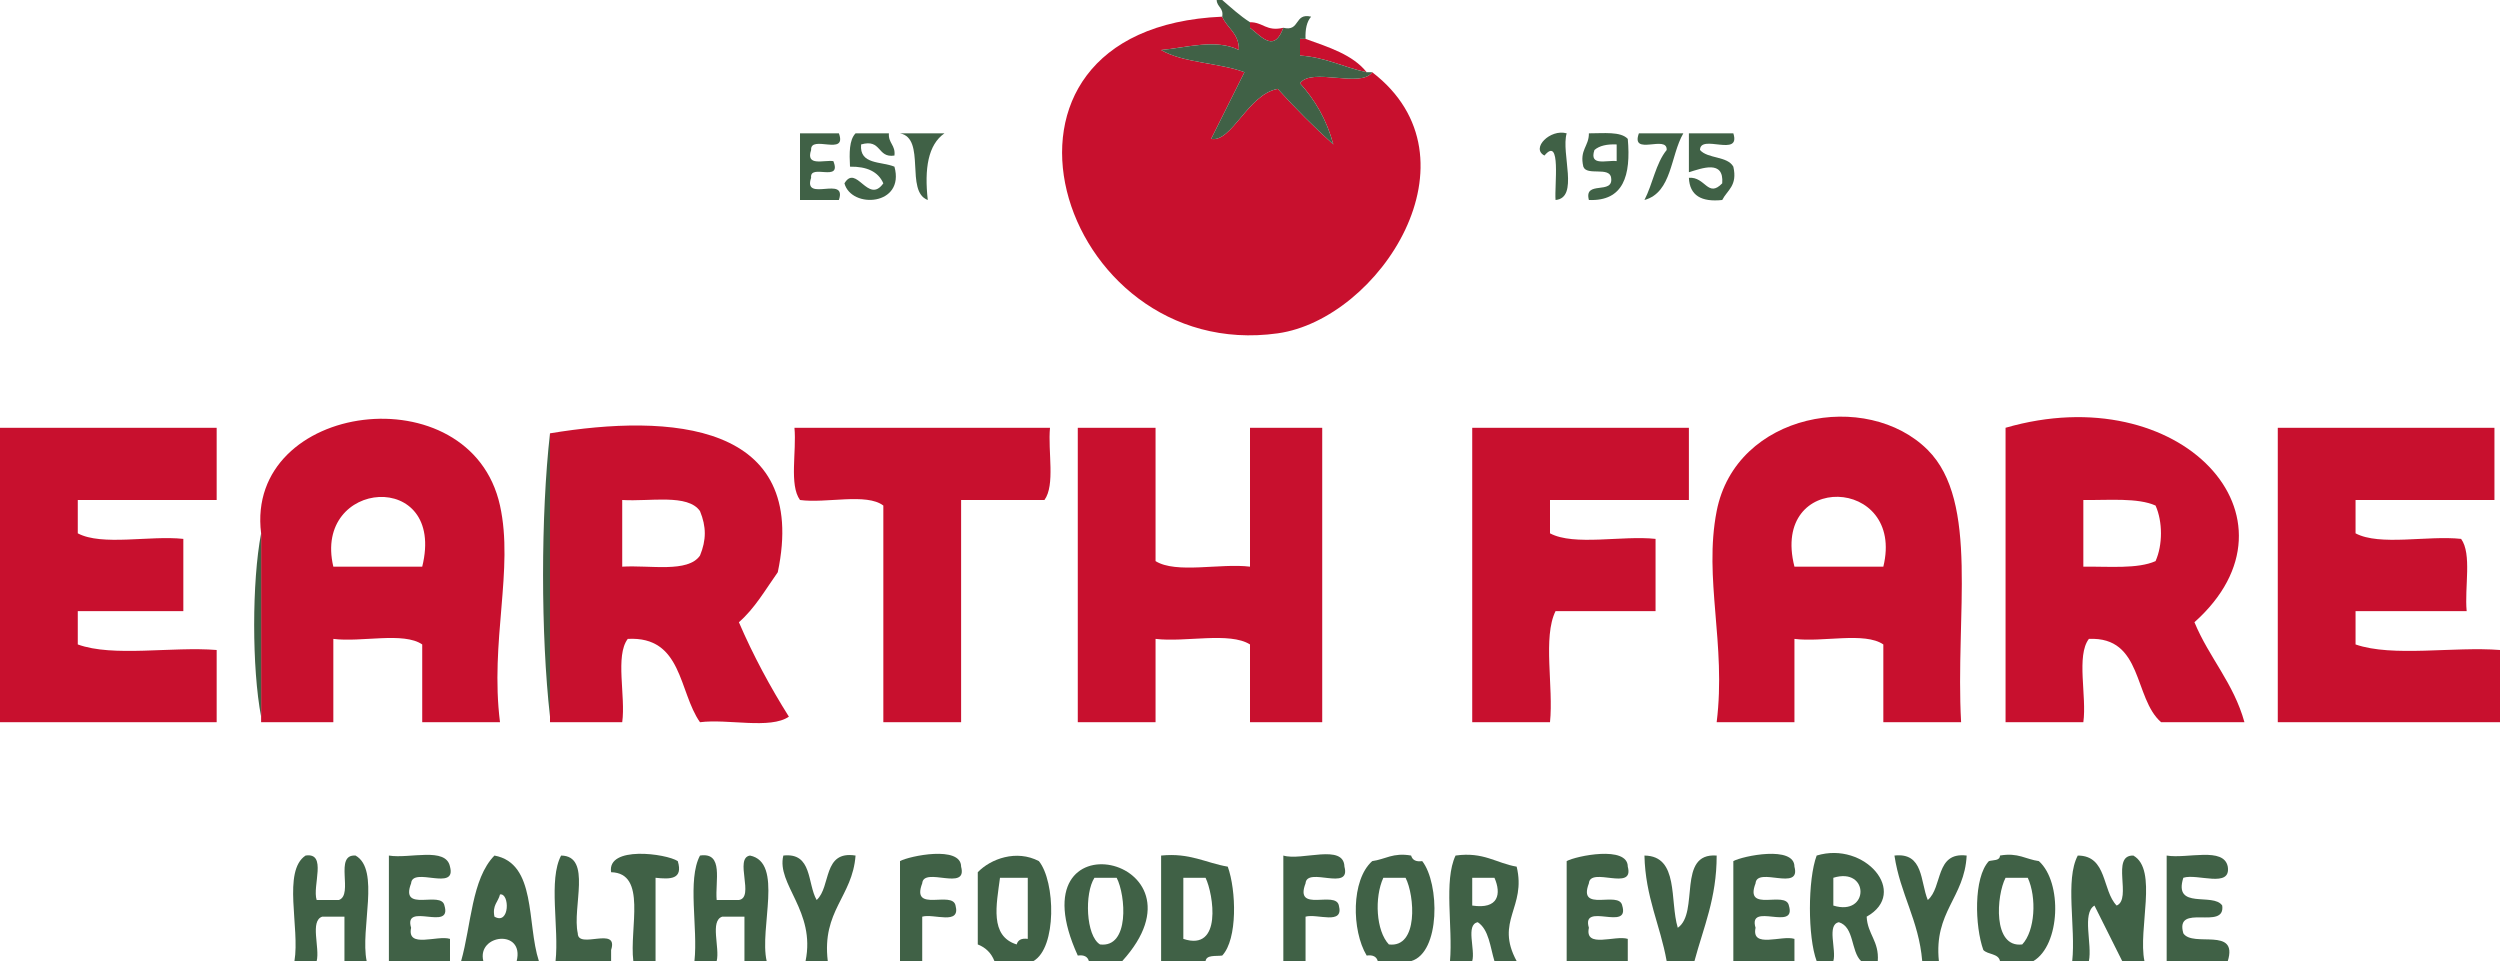
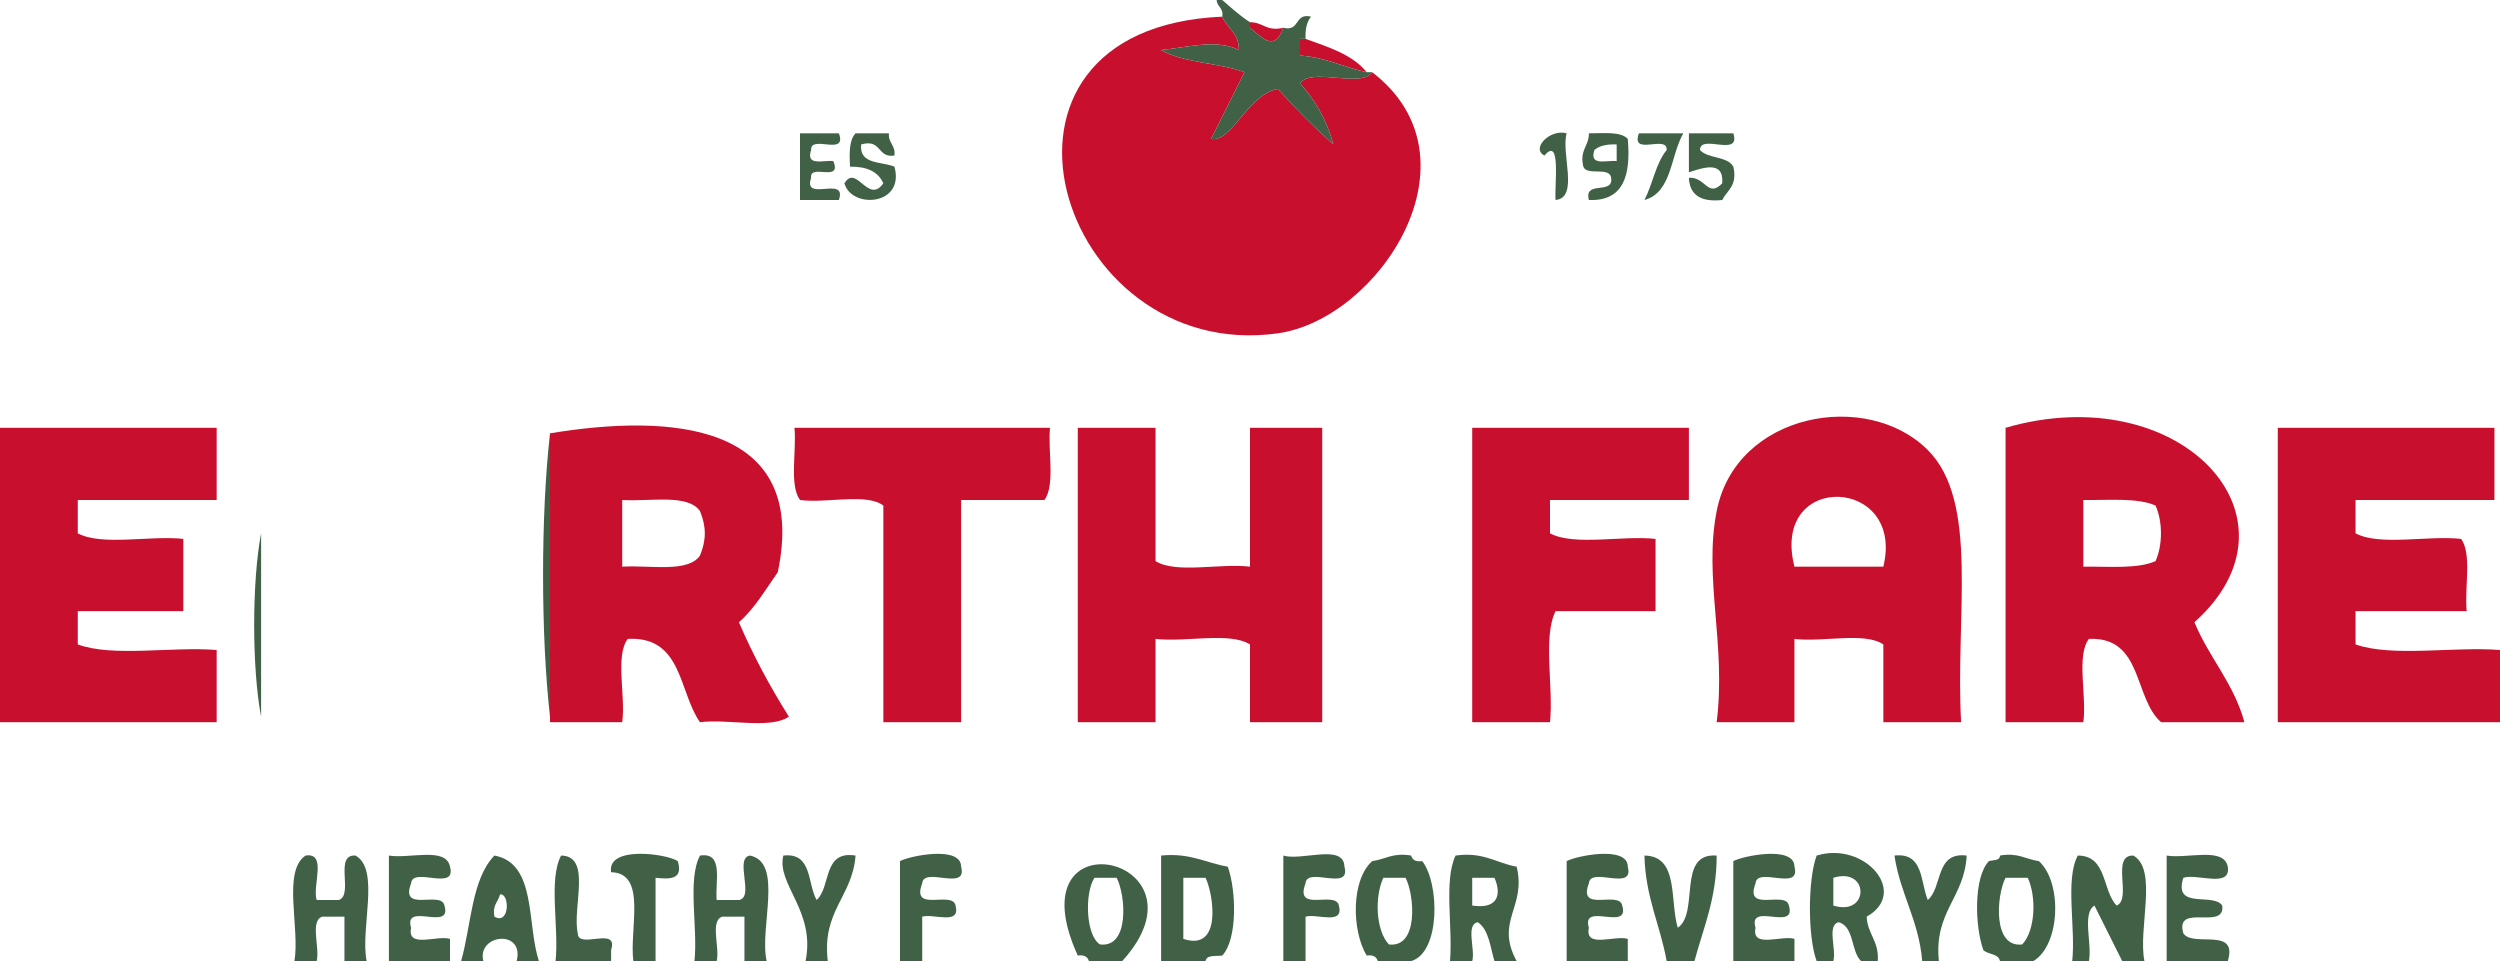
<svg xmlns="http://www.w3.org/2000/svg" xmlns:ns1="http://www.inkscape.org/namespaces/inkscape" xmlns:ns2="http://sodipodi.sourceforge.net/DTD/sodipodi-0.dtd" version="1.1" id="Layer_1" x="0px" y="0px" width="180" height="69.2" viewBox="0 0 180 69.2" enable-background="new 0 0 464 192" xml:space="preserve" ns1:version="0.91 r13725" ns2:docname="earthfare.svg">
  <defs id="defs97" />
  <ns2:namedview pagecolor="#ffffff" bordercolor="#666666" borderopacity="1" objecttolerance="10" gridtolerance="10" guidetolerance="10" ns1:pageopacity="0" ns1:pageshadow="2" ns1:window-width="1394" ns1:window-height="748" id="namedview95" showgrid="false" fit-margin-top="0" fit-margin-left="0" fit-margin-right="0" fit-margin-bottom="0" ns1:zoom="0.65517241" ns1:cx="223" ns1:cy="85" ns1:window-x="0" ns1:window-y="0" ns1:window-maximized="0" ns1:current-layer="Layer_1" />
  <g id="g3" transform="matrix(0.4,0,0,0.4,-3.6,-3.2)">
    <g id="g5">
      <path d="m 256,21 c 20.223,15.511 1.282,44.434 -17,47 -39.642,5.563 -58.286,-54.924 -10,-57 0.889,2.111 3.045,2.956 3,6 -4.159,-2.065 -9.416,-0.411 -14,0 3.976,2.358 10.4,2.266 15,4 -1.994,4.005 -4.006,7.995 -6,12 3.729,0.705 6.607,-8.041 12,-9 3.162,3.504 6.495,6.838 10,10 -1.199,-4.467 -3.311,-8.023 -6,-11 2.051,-2.949 10.949,0.949 13,-2 z" id="path7" ns1:connector-curvature="0" style="clip-rule:evenodd;fill:#c8102e;fill-rule:evenodd" />
      <path d="m 234,12 c 2.355,-0.022 2.944,1.723 6,1 -1.577,4.298 -3.577,1.987 -6,0 0,-0.333 0,-0.667 0,-1 z" id="path9" ns1:connector-curvature="0" style="clip-rule:evenodd;fill:#c8102e;fill-rule:evenodd" />
      <path d="m 244,15 c 4.165,1.501 8.496,2.837 11,6 -4.138,-0.862 -7.316,-2.683 -12,-3 0,-1 0,-2 0,-3 0.333,0 0.667,0 1,0 z" id="path11" ns1:connector-curvature="0" style="clip-rule:evenodd;fill:#c8102e;fill-rule:evenodd" />
      <path d="m 153,32 c 2.333,0 4.667,0 7,0 1.542,4.208 -5.174,0.159 -5,3 -1.008,3.008 2.228,1.772 4,2 1.602,3.936 -4.319,0.348 -4,3 -1.53,4.529 6.53,-0.529 5,4 -2.333,0 -4.667,0 -7,0 0,-4 0,-8 0,-12 z" id="path13" ns1:connector-curvature="0" style="clip-rule:evenodd;fill:#406146;fill-rule:evenodd" />
      <path d="m 163,32 c 2,0 4,0 6,0 -0.127,1.793 1.224,2.109 1,4 -3.15,0.483 -2.264,-3.069 -6,-2 -0.343,3.677 3.643,3.023 6,4 1.943,7.045 -7.752,7.634 -9,3 2.147,-3.584 4.251,3.885 7,0 -0.909,-2.092 -2.951,-3.049 -6,-3 -0.132,-2.465 -0.151,-4.818 1,-6 z" id="path15" ns1:connector-curvature="0" style="clip-rule:evenodd;fill:#406146;fill-rule:evenodd" />
-       <path d="m 171,32 c 2.667,0 5.333,0 8,0 -2.949,2.051 -3.63,6.369 -3,12 -4.143,-1.523 -0.247,-11.087 -5,-12 z" id="path17" ns1:connector-curvature="0" style="clip-rule:evenodd;fill:#406146;fill-rule:evenodd" />
      <path d="m 291,32 c -1.047,3.62 2.269,11.602 -2,12 -0.226,-2.508 1.05,-11.626 -2,-8 -2.498,-1.292 1.058,-4.848 4,-4 z" id="path19" ns1:connector-curvature="0" style="clip-rule:evenodd;fill:#406146;fill-rule:evenodd" />
      <path d="m 295,32 c 2.656,0.01 5.711,-0.378 7,1 0.584,6.584 -0.754,11.246 -7,11 -0.962,-3.629 4.493,-0.84 4,-4 -0.257,-2.076 -4.394,-0.273 -5,-2 -0.723,-3.056 1.022,-3.644 1,-6 z m 1,3 c -1.008,3.008 2.228,1.772 4,2 0,-1 0,-2 0,-3 -1.742,-0.075 -3.11,0.223 -4,1 z" id="path21" ns1:connector-curvature="0" style="clip-rule:evenodd;fill:#406146;fill-rule:evenodd" />
      <path d="m 304,32 c 2.667,0 5.333,0 8,0 -2.337,3.996 -2.021,10.646 -7,12 1.479,-2.854 2.047,-6.619 4,-9 0.175,-2.841 -6.542,1.208 -5,-3 z" id="path23" ns1:connector-curvature="0" style="clip-rule:evenodd;fill:#406146;fill-rule:evenodd" />
      <path d="m 313,32 c 2.667,0 5.333,0 8,0 1.41,4.411 -5.983,0.016 -6,3 1.394,1.606 4.936,1.065 6,3 0.792,3.459 -1.111,4.222 -2,6 -3.732,0.399 -5.867,-0.799 -6,-4 2.984,-0.223 3.4,3.692 6,1 0.344,-4.295 -3.644,-2.705 -6,-2 0,-2.333 0,-4.667 0,-7 z" id="path25" ns1:connector-curvature="0" style="clip-rule:evenodd;fill:#406146;fill-rule:evenodd" />
-       <path d="m 56,104 c -2.95,-23.773 37.711,-29.014 43,-5 2.524,11.462 -1.833,24.452 0,39 -4.667,0 -9.333,0 -14,0 0,-4.667 0,-9.333 0,-14 -3.356,-2.311 -10.983,-0.351 -16,-1 0,5 0,10 0,15 -4.333,0 -8.667,0 -13,0 0,-0.333 0,-0.667 0,-1 0,-11 0,-22 0,-33 z m 13,6 c 5.333,0 10.667,0 16,0 4.371,-17.652 -19.731,-15.791 -16,0 z" id="path27" ns1:connector-curvature="0" style="clip-rule:evenodd;fill:#c8102e;fill-rule:evenodd" />
      <path d="m 362,138 c -4.667,0 -9.333,0 -14,0 0,-4.667 0,-9.333 0,-14 -3.356,-2.311 -10.983,-0.351 -16,-1 0,5 0,10 0,15 -4.667,0 -9.333,0 -14,0 1.745,-14.091 -2.375,-25.814 0,-38 3.458,-17.744 27.069,-21.931 38,-11 9.325,9.325 4.932,29.757 6,49 z m -30,-28 c 5.333,0 10.667,0 16,0 3.985,-16.285 -20.377,-17.246 -16,0 z" id="path29" ns1:connector-curvature="0" style="clip-rule:evenodd;fill:#c8102e;fill-rule:evenodd" />
      <path d="m 9,85 c 13,0 26,0 39,0 0,4.334 0,8.666 0,13 -8.333,0 -16.667,0 -25,0 0,2 0,4 0,6 4.35,2.316 12.988,0.346 19,1 0,4.333 0,8.667 0,13 -6.333,0 -12.667,0 -19,0 0,2 0,4 0,6 6.343,2.323 16.993,0.341 25,1 0,4.333 0,8.667 0,13 -13,0 -26,0 -39,0 0,-17.667 0,-35.333 0,-53 z" id="path31" ns1:connector-curvature="0" style="clip-rule:evenodd;fill:#c8102e;fill-rule:evenodd" />
      <path d="m 108,86 c 21.583,-3.58 46.691,-2.026 41,25 -2.213,3.12 -4.143,6.524 -7,9 2.612,6.055 5.656,11.678 9,17 -3.356,2.311 -10.983,0.351 -16,1 -3.855,-5.478 -3.139,-15.528 -13,-15 -2.308,3.025 -0.353,10.314 -1,15 -4.333,0 -8.667,0 -13,0 0,-0.333 0,-0.667 0,-1 0,-17 0,-34 0,-51 z m 13,24 c 5.026,-0.308 11.821,1.154 14,-2 1.15,-2.802 1.15,-5.198 0,-8 -2.179,-3.154 -8.974,-1.692 -14,-2 0,4 0,8 0,12 z" id="path33" ns1:connector-curvature="0" style="clip-rule:evenodd;fill:#c8102e;fill-rule:evenodd" />
      <path d="m 152,85 c 15.333,0 30.667,0 46,0 -0.405,4.262 0.968,10.302 -1,13 -5,0 -10,0 -15,0 0,13.333 0,26.667 0,40 -4.667,0 -9.333,0 -14,0 0,-13 0,-26 0,-39 -3.025,-2.308 -10.314,-0.353 -15,-1 -1.968,-2.698 -0.595,-8.738 -1,-13 z" id="path35" ns1:connector-curvature="0" style="clip-rule:evenodd;fill:#c8102e;fill-rule:evenodd" />
      <path d="m 203,85 c 4.667,0 9.333,0 14,0 0,8 0,16 0,24 3.687,2.313 11.651,0.349 17,1 0,-8.333 0,-16.666 0,-25 4.333,0 8.667,0 13,0 0,17.667 0,35.333 0,53 -4.333,0 -8.667,0 -13,0 0,-4.667 0,-9.333 0,-14 -3.688,-2.313 -11.651,-0.349 -17,-1 0,5 0,10 0,15 -4.667,0 -9.333,0 -14,0 0,-17.667 0,-35.333 0,-53 z" id="path37" ns1:connector-curvature="0" style="clip-rule:evenodd;fill:#c8102e;fill-rule:evenodd" />
      <path d="m 274,85 c 13,0 26,0 39,0 0,4.334 0,8.666 0,13 -8.333,0 -16.667,0 -25,0 0,2 0,4 0,6 4.35,2.316 12.987,0.346 19,1 0,4.333 0,8.667 0,13 -6,0 -12,0 -18,0 -2.318,4.682 -0.345,13.655 -1,20 -4.667,0 -9.333,0 -14,0 0,-17.667 0,-35.333 0,-53 z" id="path39" ns1:connector-curvature="0" style="clip-rule:evenodd;fill:#c8102e;fill-rule:evenodd" />
      <path d="m 404,120 c 2.629,6.371 7.052,10.948 9,18 -5,0 -10,0 -15,0 -4.984,-4.349 -3.234,-15.433 -13,-15 -2.308,3.025 -0.353,10.314 -1,15 -4.667,0 -9.333,0 -14,0 0,-17.667 0,-35.333 0,-53 31.438,-9.113 55.023,16.206 34,35 z m -20,-10 c 4.612,-0.055 9.776,0.443 13,-1 1.297,-2.903 1.297,-7.097 0,-10 -3.224,-1.443 -8.388,-0.945 -13,-1 0,4 0,8 0,12 z" id="path41" ns1:connector-curvature="0" style="clip-rule:evenodd;fill:#c8102e;fill-rule:evenodd" />
      <path d="m 459,125 c 0,4.333 0,8.667 0,13 -13.333,0 -26.667,0 -40,0 0,-17.667 0,-35.333 0,-53 13,0 26,0 39,0 0,4.334 0,8.666 0,13 -8.333,0 -16.667,0 -25,0 0,2 0,4 0,6 4.35,2.316 12.987,0.346 19,1 1.969,2.698 0.596,8.738 1,13 -6.667,0 -13.333,0 -20,0 0,2 0,4 0,6 6.676,2.324 17.66,0.34 26,1 z" id="path43" ns1:connector-curvature="0" style="clip-rule:evenodd;fill:#c8102e;fill-rule:evenodd" />
      <path d="m 108,86 c 0,17 0,34 0,51 -1.666,-14.671 -1.666,-36.329 0,-51 z" id="path45" ns1:connector-curvature="0" style="clip-rule:evenodd;fill:#406146;fill-rule:evenodd" />
      <path d="m 56,104 c 0,11 0,22 0,33 -1.666,-8.676 -1.666,-24.324 0,-33 z" id="path47" ns1:connector-curvature="0" style="clip-rule:evenodd;fill:#406146;fill-rule:evenodd" />
      <path d="m 75,181 c -1.333,0 -2.667,0 -4,0 0,-2.667 0,-5.333 0,-8 -1.333,0 -2.667,0 -4,0 -2.255,0.745 -0.391,5.609 -1,8 -1.333,0 -2.667,0 -4,0 1.004,-5.996 -2.205,-16.205 2,-19 3.944,-0.61 1.176,5.49 2,8 1.333,0 2.667,0 4,0 2.711,-0.956 -0.943,-8.276 3,-8 4.479,2.521 0.804,13.195 2,19 z" id="path49" ns1:connector-curvature="0" style="clip-rule:evenodd;fill:#406146;fill-rule:evenodd" />
      <path d="m 90,181 c -3.667,0 -7.333,0 -11,0 0,-6.333 0,-12.667 0,-19 3.712,0.621 10.292,-1.626 11,2 1.23,4.563 -6.76,-0.093 -7,3 -2.071,5.404 5.451,1.216 6,4 1.435,4.768 -7.435,-0.768 -6,4 -0.802,3.802 4.729,1.271 7,2 0,1.333 0,2.667 0,4 z" id="path51" ns1:connector-curvature="0" style="clip-rule:evenodd;fill:#406146;fill-rule:evenodd" />
      <path d="m 106,181 c -1.333,0 -2.667,0 -4,0 1.446,-5.828 -7.205,-4.865 -6,0 -1.333,0 -2.667,0 -4,0 1.839,-6.494 1.877,-14.789 6,-19 7.604,1.396 5.789,12.211 8,19 z m -8,-8 c 2.785,1.602 2.765,-4.318 1,-4 -0.314,1.353 -1.423,1.91 -1,4 z" id="path53" ns1:connector-curvature="0" style="clip-rule:evenodd;fill:#406146;fill-rule:evenodd" />
      <path d="m 119,181 c -3.333,0 -6.667,0 -10,0 0.654,-6.013 -1.317,-14.65 1,-19 5.604,0.063 1.956,9.378 3,14 0.016,2.983 7.411,-1.41 6,3 0,0.667 0,1.333 0,2 z" id="path55" ns1:connector-curvature="0" style="clip-rule:evenodd;fill:#406146;fill-rule:evenodd" />
      <path d="m 127,181 c -1.333,0 -2.667,0 -4,0 -0.739,-5.928 2.514,-15.848 -4,-16 -0.776,-4.814 9.93,-3.353 12,-2 1.004,3.338 -1.388,3.279 -4,3 0,5 0,10 0,15 z" id="path57" ns1:connector-curvature="0" style="clip-rule:evenodd;fill:#406146;fill-rule:evenodd" />
      <path d="m 147,181 c -1.333,0 -2.667,0 -4,0 0,-2.667 0,-5.333 0,-8 -1.333,0 -2.667,0 -4,0 -2.255,0.745 -0.391,5.609 -1,8 -1.333,0 -2.667,0 -4,0 0.654,-6.013 -1.317,-14.65 1,-19 4.335,-0.668 2.692,4.642 3,8 1.333,0 2.667,0 4,0 2.889,-0.444 -0.889,-7.556 2,-8 6.09,1.243 1.639,13.027 3,19 z" id="path59" ns1:connector-curvature="0" style="clip-rule:evenodd;fill:#406146;fill-rule:evenodd" />
      <path d="m 158,181 c -1.333,0 -2.667,0 -4,0 1.855,-9.038 -5.274,-13.81 -4,-19 5.263,-0.596 4.287,5.046 6,8 2.624,-2.377 1.046,-8.954 7,-8 -0.555,7.445 -6.093,9.907 -5,19 z" id="path61" ns1:connector-curvature="0" style="clip-rule:evenodd;fill:#406146;fill-rule:evenodd" />
      <path d="m 175,181 c -1.333,0 -2.667,0 -4,0 0,-6 0,-12 0,-18 1.652,-0.922 11.006,-2.863 11,1 1.23,4.563 -6.76,-0.093 -7,3 -2.071,5.404 5.451,1.216 6,4 0.947,3.613 -3.938,1.395 -6,2 0,2.667 0,5.333 0,8 z" id="path63" ns1:connector-curvature="0" style="clip-rule:evenodd;fill:#406146;fill-rule:evenodd" />
-       <path d="m 195,181 c -2.333,0 -4.667,0 -7,0 -0.56,-1.44 -1.56,-2.44 -3,-3 0,-4.333 0,-8.667 0,-13 2.34,-2.428 6.965,-4.112 11,-2 2.992,3.683 3.244,15.629 -1,18 z m -3,-3 c 0.221,-0.779 0.837,-1.163 2,-1 0,-3.667 0,-7.333 0,-11 -1.667,0 -3.333,0 -5,0 -0.632,4.863 -1.896,10.483 3,12 z" id="path65" ns1:connector-curvature="0" style="clip-rule:evenodd;fill:#406146;fill-rule:evenodd" />
      <path d="m 211,181 c -2,0 -4,0 -6,0 -0.221,-0.779 -0.837,-1.163 -2,-1 -11.841,-25.94 25.05,-17.752 8,1 z m -4,-3 c 5.366,0.661 4.636,-8.852 3,-12 -1.333,0 -2.667,0 -4,0 -1.802,2.779 -1.56,10.43 1,12 z" id="path67" ns1:connector-curvature="0" style="clip-rule:evenodd;fill:#406146;fill-rule:evenodd" />
      <path d="m 226,181 c -2.666,0 -5.333,0 -8,0 0,-6.333 0,-12.667 0,-19 5.195,-0.529 8.014,1.319 12,2 1.527,4.26 1.787,13.035 -1,16 -1.177,0.156 -2.838,-0.172 -3,1 z m -4,-4 c 7.055,2.351 5.42,-8.066 4,-11 -1.334,0 -2.666,0 -4,0 0,3.667 0,7.333 0,11 z" id="path69" ns1:connector-curvature="0" style="clip-rule:evenodd;fill:#406146;fill-rule:evenodd" />
      <path d="m 244,181 c -1.333,0 -2.667,0 -4,0 0,-6.333 0,-12.667 0,-19 3.326,1.007 10.878,-2.212 11,2 1.23,4.563 -6.76,-0.093 -7,3 -2.071,5.404 5.451,1.216 6,4 0.947,3.613 -3.938,1.395 -6,2 0,2.667 0,5.333 0,8 z" id="path71" ns1:connector-curvature="0" style="clip-rule:evenodd;fill:#406146;fill-rule:evenodd" />
      <path d="m 263,181 c -2,0 -4,0 -6,0 -0.221,-0.779 -0.837,-1.163 -2,-1 -2.713,-4.519 -2.817,-13.621 1,-17 2.348,-0.319 3.754,-1.58 7,-1 0.221,0.779 0.837,1.163 2,1 3.141,4.007 3.302,16.454 -2,18 z m -4,-3 c 5.366,0.661 4.636,-8.852 3,-12 -1.333,0 -2.667,0 -4,0 -1.625,3.548 -1.322,9.555 1,12 z" id="path73" ns1:connector-curvature="0" style="clip-rule:evenodd;fill:#406146;fill-rule:evenodd" />
      <path d="m 282,181 c -1.333,0 -2.667,0 -4,0 -0.772,-2.562 -0.998,-5.669 -3,-7 -2.236,0.431 -0.405,4.929 -1,7 -1.333,0 -2.667,0 -4,0 0.528,-6.139 -1.144,-14.477 1,-19 5.047,-0.713 7.301,1.366 11,2 1.785,7.371 -3.948,9.754 0,17 z m -8,-10 c 4.785,0.725 5.256,-2.148 4,-5 -1.333,0 -2.667,0 -4,0 0,1.667 0,3.333 0,5 z" id="path75" ns1:connector-curvature="0" style="clip-rule:evenodd;fill:#406146;fill-rule:evenodd" />
      <path d="m 302,181 c -3.667,0 -7.333,0 -11,0 0,-6 0,-12 0,-18 1.651,-0.922 11.007,-2.863 11,1 1.23,4.563 -6.76,-0.093 -7,3 -2.071,5.404 5.451,1.216 6,4 1.435,4.768 -7.435,-0.768 -6,4 -0.802,3.802 4.729,1.271 7,2 0,1.333 0,2.667 0,4 z" id="path77" ns1:connector-curvature="0" style="clip-rule:evenodd;fill:#406146;fill-rule:evenodd" />
      <path d="m 314,181 c -1.667,0 -3.333,0 -5,0 -1.16,-6.507 -3.829,-11.504 -4,-19 6.261,0.072 4.521,8.146 6,13 3.949,-2.718 -0.214,-13.548 7,-13 0.01,7.677 -2.383,12.95 -4,19 z" id="path79" ns1:connector-curvature="0" style="clip-rule:evenodd;fill:#406146;fill-rule:evenodd" />
      <path d="m 332,181 c -3.667,0 -7.333,0 -11,0 0,-6 0,-12 0,-18 1.651,-0.922 11.007,-2.863 11,1 1.23,4.563 -6.76,-0.093 -7,3 -2.071,5.404 5.451,1.216 6,4 1.435,4.768 -7.435,-0.768 -6,4 -0.802,3.802 4.729,1.271 7,2 0,1.333 0,2.667 0,4 z" id="path81" ns1:connector-curvature="0" style="clip-rule:evenodd;fill:#406146;fill-rule:evenodd" />
      <path d="m 347,181 c -1,0 -2,0 -3,0 -1.873,-1.794 -1.195,-6.138 -4,-7 -2.236,0.431 -0.405,4.929 -1,7 -1,0 -2,0 -3,0 -1.62,-4.3 -1.62,-14.7 0,-19 8.666,-2.646 16.685,6.7 9,11 0.152,3.181 2.268,4.399 2,8 z m -8,-10 c 6.519,2.022 6.519,-7.022 0,-5 0,1.667 0,3.333 0,5 z" id="path83" ns1:connector-curvature="0" style="clip-rule:evenodd;fill:#406146;fill-rule:evenodd" />
      <path d="m 358,181 c -1,0 -2,0 -3,0 -0.618,-7.382 -3.961,-12.039 -5,-19 5.263,-0.596 4.637,4.696 6,8 2.712,-2.288 1.29,-8.71 7,-8 -0.383,7.617 -5.921,10.079 -5,19 z" id="path85" ns1:connector-curvature="0" style="clip-rule:evenodd;fill:#406146;fill-rule:evenodd" />
      <path d="m 375,181 c -2,0 -4,0 -6,0 -0.261,-1.406 -2.193,-1.14 -3,-2 -1.528,-4.26 -1.787,-13.035 1,-16 0.776,-0.224 1.973,-0.027 2,-1 3.246,-0.58 4.652,0.681 7,1 4.267,3.848 3.854,15.133 -1,18 z m -2,-3 c 2.322,-2.445 2.625,-8.452 1,-12 -1.333,0 -2.667,0 -4,0 -1.636,3.148 -2.366,12.661 3,12 z" id="path87" ns1:connector-curvature="0" style="clip-rule:evenodd;fill:#406146;fill-rule:evenodd" />
      <path d="m 395,181 c -1.333,0 -2.667,0 -4,0 -1.657,-3.343 -3.343,-6.657 -5,-10 -2.28,1.387 -0.373,6.961 -1,10 -1,0 -2,0 -3,0 0.654,-6.013 -1.316,-14.65 1,-19 5.327,0.007 4.358,6.308 7,9 2.822,-1.178 -1.118,-9.118 3,-9 4.479,2.521 0.805,13.195 2,19 z" id="path89" ns1:connector-curvature="0" style="clip-rule:evenodd;fill:#406146;fill-rule:evenodd" />
      <path d="m 410,181 c -3.667,0 -7.333,0 -11,0 0,-6.333 0,-12.667 0,-19 3.712,0.621 10.292,-1.626 11,2 0.61,3.944 -5.49,1.177 -8,2 -1.847,5.847 5.409,2.591 7,5 0.609,4.609 -8.593,-0.593 -7,5 1.721,2.612 9.921,-1.254 8,5 z" id="path91" ns1:connector-curvature="0" style="clip-rule:evenodd;fill:#406146;fill-rule:evenodd" />
      <path d="m 228,8 c 0.334,0 0.666,0 1,0 1.613,1.386 3.166,2.833 5,4 0,0.333 0,0.667 0,1 2.423,1.987 4.423,4.298 6,0 3.078,0.745 1.922,-2.745 5,-2 -0.776,0.89 -1.075,2.258 -1,4 -0.333,0 -0.667,0 -1,0 0,1 0,2 0,3 4.684,0.317 7.862,2.138 12,3 0.333,0 0.667,0 1,0 -2.051,2.949 -10.949,-0.949 -13,2 2.689,2.977 4.801,6.533 6,11 -3.505,-3.162 -6.838,-6.496 -10,-10 -5.393,0.959 -8.271,9.705 -12,9 1.994,-4.005 4.006,-7.995 6,-12 -4.6,-1.734 -11.024,-1.642 -15,-4 4.584,-0.411 9.841,-2.065 14,0 0.045,-3.044 -2.111,-3.889 -3,-6 0.281,-1.615 -0.945,-1.722 -1,-3 z" id="path93" ns1:connector-curvature="0" style="clip-rule:evenodd;fill:#406146;fill-rule:evenodd" />
    </g>
  </g>
</svg>